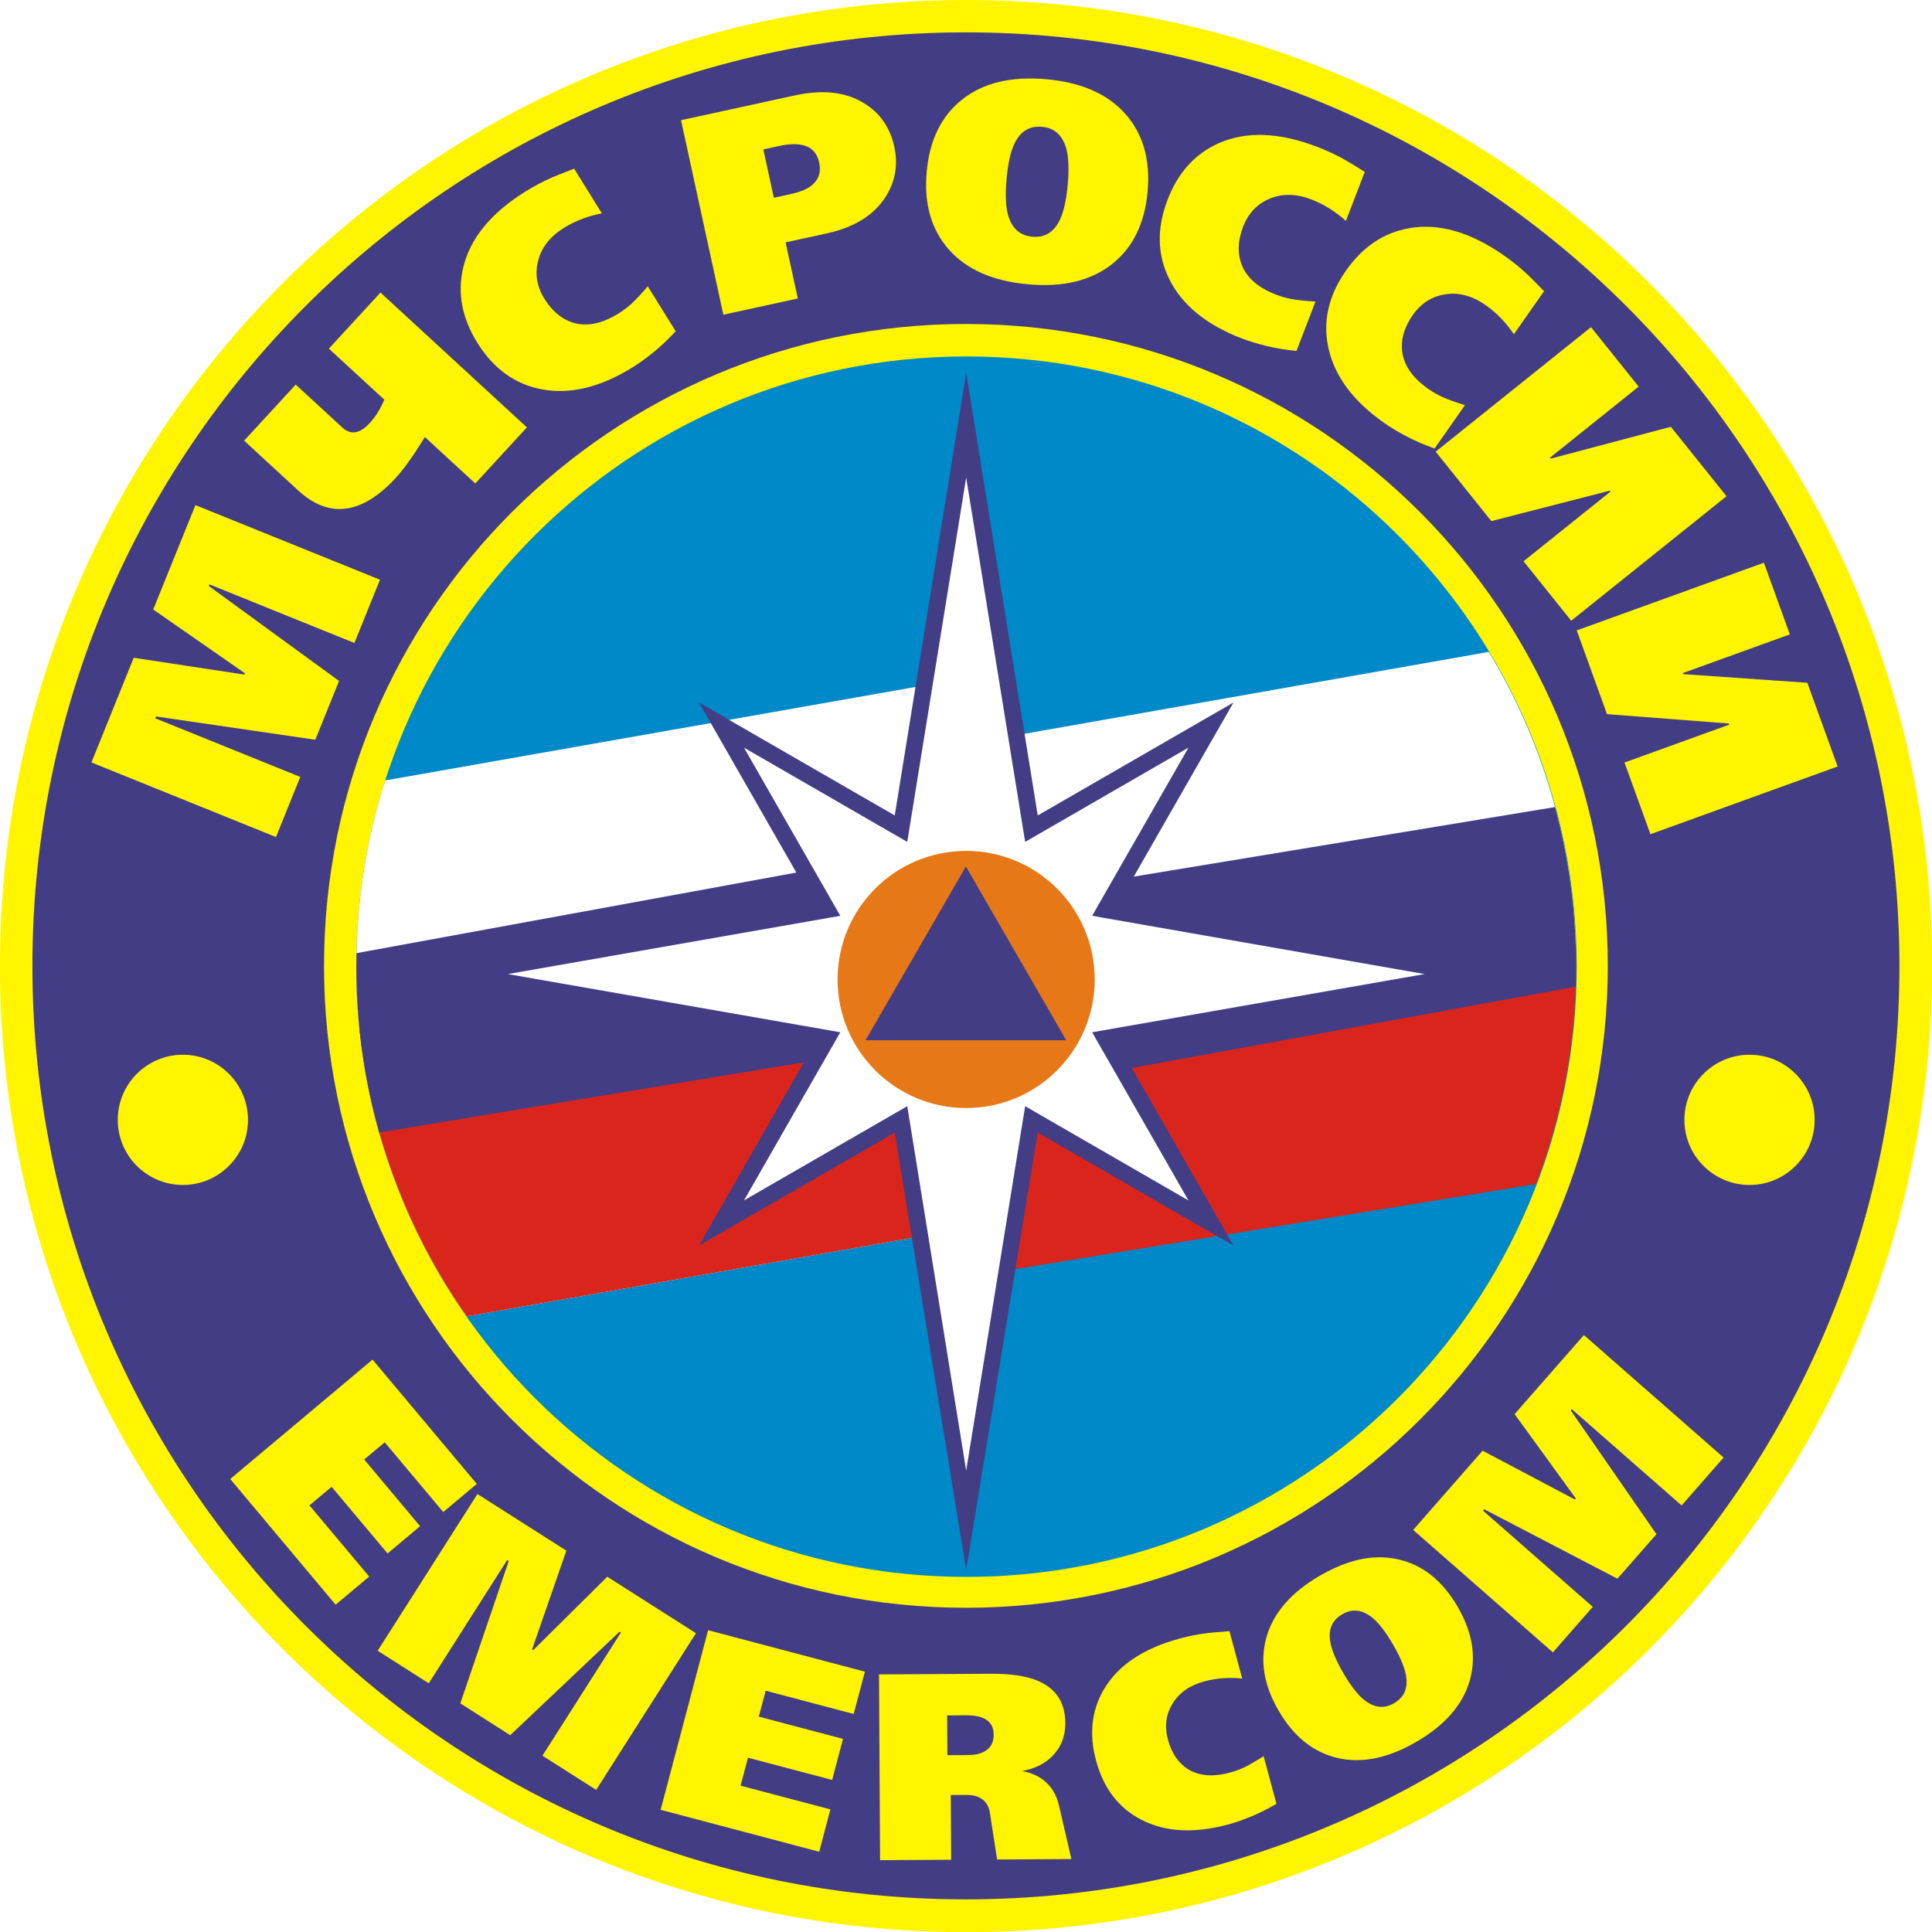
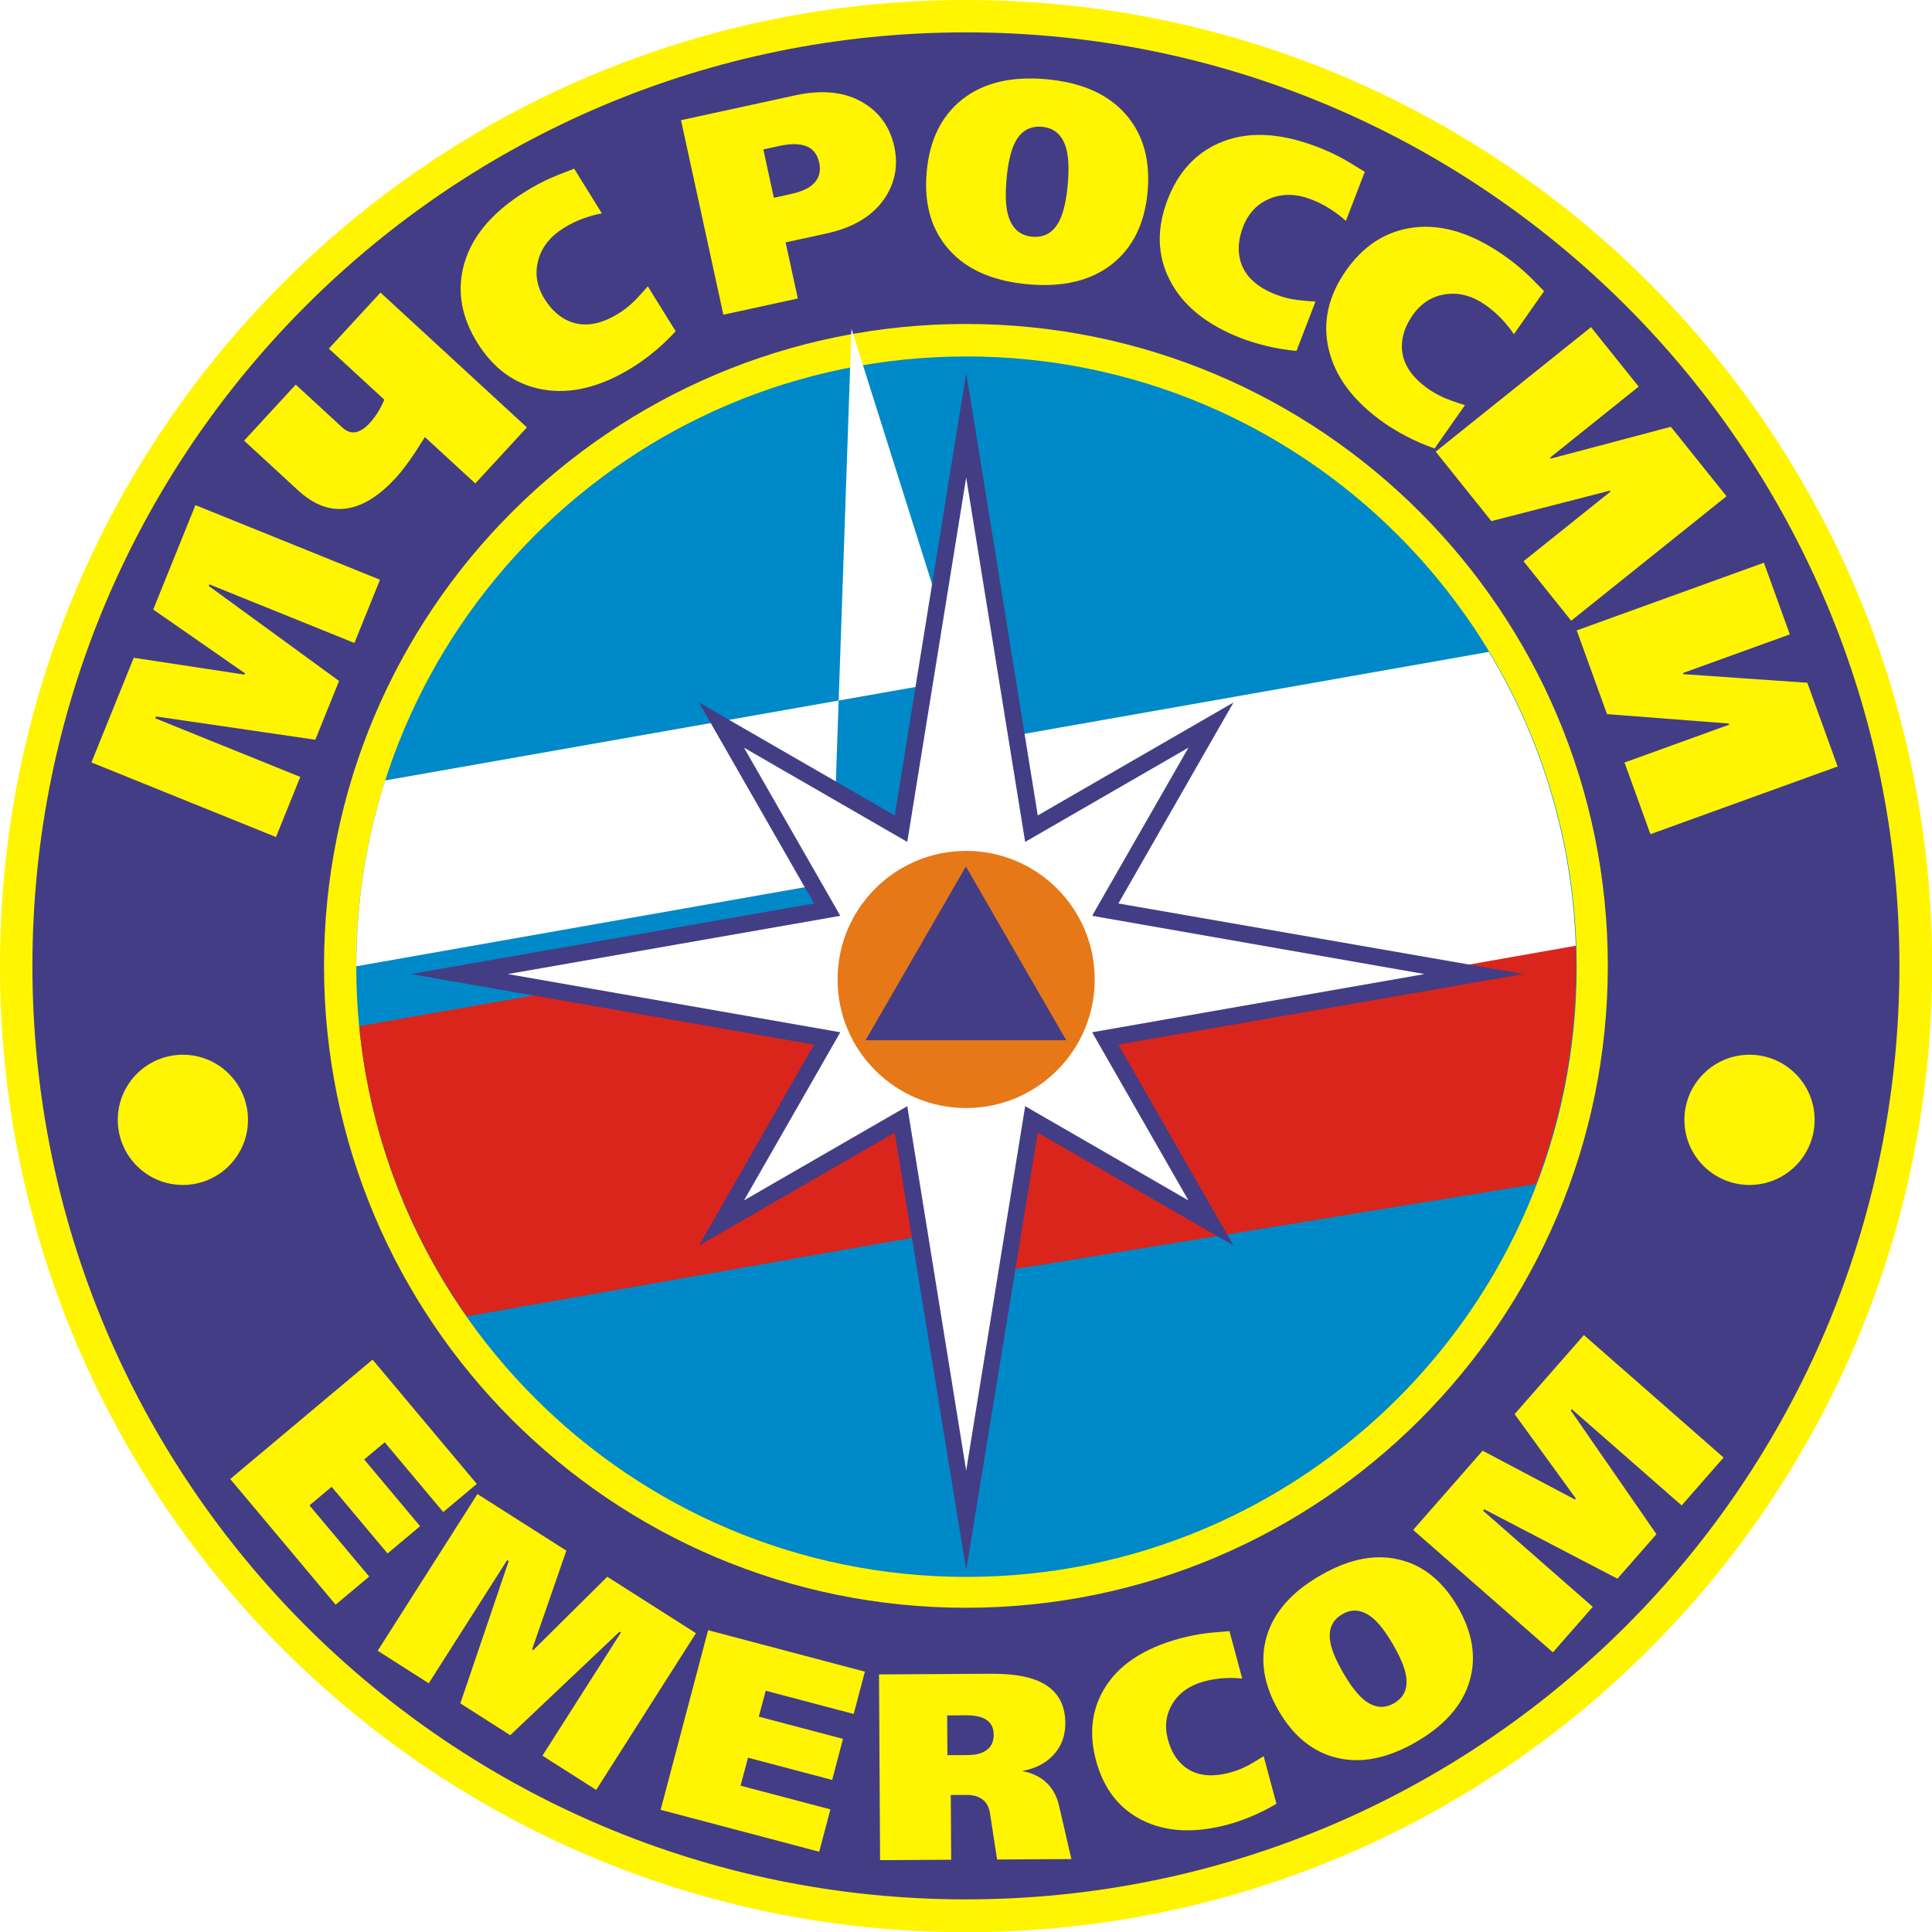
<svg xmlns="http://www.w3.org/2000/svg" xmlns:ns1="http://www.inkscape.org/namespaces/inkscape" xmlns:ns2="http://sodipodi.sourceforge.net/DTD/sodipodi-0.dtd" width="800" height="800" id="svg2" version="1.1" ns1:version="0.48.4 r9939" ns2:docname="МЧС.svg">
  <defs id="defs4" />
  <ns2:namedview id="base" pagecolor="#ffffff" bordercolor="#666666" borderopacity="1.0" ns1:pageopacity="0.0" ns1:pageshadow="2" ns1:zoom="0.49497475" ns1:cx="-338.53847" ns1:cy="109.76121" ns1:document-units="px" ns1:current-layer="layer1" showgrid="false" ns1:snap-center="true" ns1:snap-object-midpoints="true" showguides="true" ns1:guide-bbox="true" ns1:snap-global="true" ns1:window-width="1920" ns1:window-height="1018" ns1:window-x="-8" ns1:window-y="-8" ns1:window-maximized="1" fit-margin-top="0" fit-margin-left="0" fit-margin-right="0" fit-margin-bottom="0" />
  <g ns1:label="Layer 1" ns1:groupmode="layer" id="layer1" transform="translate(-131.055,5.5)">
    <rect style="color:#000000;fill:#ffffff;stroke:none;stroke-width:0.3;marker:none;visibility:visible;display:inline;overflow:visible;enable-background:accumulate" id="rect3154" width="800" height="800" x="131.055" y="-5.5" ns1:export-filename="D:\!Закачалось D\МЧС.png" ns1:export-xdpi="90" ns1:export-ydpi="90" />
    <g id="g3126" transform="matrix(0.785,0,0,0.785,234.49,-24.078)" ns1:export-filename="D:\!Закачалось D\МЧС.png" ns1:export-xdpi="90" ns1:export-ydpi="90">
      <path transform="matrix(1.037,0,0,1.037,-14.749,-33.599)" d="m 870,546.648 c 0,271.409 -220.02,491.429 -491.429,491.429 -271.409,0 -491.429,-220.02 -491.429,-491.429 0,-271.409 220.02,-491.429 491.429,-491.429 C 649.98,55.219 870,275.239 870,546.648 z" ns2:ry="491.42856" ns2:rx="491.42856" ns2:cy="546.64789" ns2:cx="378.57144" id="path2996" style="color:#000000;fill:#fff500;fill-opacity:1;stroke:none;stroke-width:3;marker:none;visibility:visible;display:inline;overflow:visible;enable-background:accumulate" ns2:type="arc" />
      <path ns2:type="arc" style="color:#000000;fill:#433d85;fill-opacity:1;stroke:none;stroke-width:3;marker:none;visibility:visible;display:inline;overflow:visible;enable-background:accumulate" id="path3766" ns2:cx="378.57144" ns2:cy="546.64789" ns2:rx="491.42856" ns2:ry="491.42856" d="m 870,546.648 c 0,271.409 -220.02,491.429 -491.429,491.429 -271.409,0 -491.429,-220.02 -491.429,-491.429 0,-271.409 220.02,-491.429 491.429,-491.429 C 649.98,55.219 870,275.239 870,546.648 z" transform="matrix(1.002,0,0,1.002,-1.583,-14.588)" />
      <path transform="matrix(0.689,0,0,0.689,116.909,156.512)" d="m 870,546.648 c 0,271.409 -220.02,491.429 -491.429,491.429 -271.409,0 -491.429,-220.02 -491.429,-491.429 0,-271.409 220.02,-491.429 491.429,-491.429 C 649.98,55.219 870,275.239 870,546.648 z" ns2:ry="491.42856" ns2:rx="491.42856" ns2:cy="546.64789" ns2:cx="378.57144" id="path3768" style="color:#000000;fill:#fff500;fill-opacity:1;stroke:none;stroke-width:3;marker:none;visibility:visible;display:inline;overflow:visible;enable-background:accumulate" ns2:type="arc" />
      <path ns2:type="arc" style="color:#000000;fill:#0089c8;fill-opacity:1;stroke:none;stroke-width:3;marker:none;visibility:visible;display:inline;overflow:visible;enable-background:accumulate" id="path3770" ns2:cx="378.57144" ns2:cy="546.64789" ns2:rx="491.42856" ns2:ry="491.42856" d="m 870,546.648 c 0,271.409 -220.02,491.429 -491.429,491.429 -271.409,0 -491.429,-220.02 -491.429,-491.429 0,-271.409 220.02,-491.429 491.429,-491.429 C 649.98,55.219 870,275.239 870,546.648 z" transform="matrix(0.655,0,0,0.655,130.075,175.523)" />
-       <path id="path3795" d="m 375.656,381.719 -304.25,53.625 C 61.528,466.253 56.188,499.188 56.188,533.375 c 0,68.719 21.576,132.39 58.281,184.656 l 251.125,-44.281 10.062,-292.031 z" style="fill:#ffffff;stroke:none" ns1:connector-curvature="0" />
+       <path id="path3795" d="m 375.656,381.719 -304.25,53.625 C 61.528,466.253 56.188,499.188 56.188,533.375 l 251.125,-44.281 10.062,-292.031 z" style="fill:#ffffff;stroke:none" ns1:connector-curvature="0" />
      <path id="rect3799" d="M 371.25,509.688 57.719,564.969 c 5.521,56.603 25.742,108.909 56.75,153.062 L 365.625,673.75 371.25,509.688 z" style="color:#000000;fill:#da251c;fill-opacity:1;stroke:none;stroke-width:0.3;marker:none;visibility:visible;display:inline;overflow:visible;enable-background:accumulate" ns1:connector-curvature="0" />
-       <path id="path3797" d="m 372.656,468.469 -316.375,57.969 c -0.049,2.305 -0.094,4.621 -0.094,6.938 0,30.389 4.219,59.788 12.094,87.656 L 369.125,571.375 372.656,468.469 z" style="fill:#433d85;fill-opacity:1;stroke:none" ns1:connector-curvature="0" />
      <path id="path3826" d="m 697.938,500.656 -312.75,47.969 -5.25,148.344 298.531,-48.75 c 13.637,-35.67 21.125,-74.38 21.125,-114.844 0,-11.045 -0.57,-21.96 -1.656,-32.719 z" style="fill:#da251c;fill-opacity:1;stroke:none" ns1:connector-curvature="0" />
      <path id="path3828" d="m 653.594,367.531 -263.625,46.5 -5.625,164.062 315.094,-55.562 c -1.874,-56.59 -18.392,-109.465 -45.844,-155 z" style="color:#000000;fill:#ffffff;stroke:none;stroke-width:0.3;marker:none;visibility:visible;display:inline;overflow:visible;enable-background:accumulate" ns1:connector-curvature="0" />
-       <path id="path3830" d="m 688.5,449.375 -302.062,49.875 -3.531,102.875 316.531,-58 c 0.117,-3.568 0.156,-7.154 0.156,-10.75 0,-29.064 -3.869,-57.219 -11.094,-84 z" style="fill:#433d85;fill-opacity:1;stroke:none" ns1:connector-curvature="0" />
      <path ns1:transform-center-y="-530" ns1:transform-center-x="413.19144" transform="translate(1.071,1.429)" d="m -2.02,612.946 c 0,18.968 -15.377,34.345 -34.345,34.345 -18.968,0 -34.345,-15.377 -34.345,-34.345 0,-18.968 15.377,-34.345 34.345,-34.345 18.968,0 34.345,15.377 34.345,34.345 z" ns2:ry="34.345188" ns2:rx="34.345188" ns2:cy="612.9458" ns2:cx="-36.36549" id="path3864" style="color:#000000;fill:#fff500;fill-opacity:1;stroke:none;stroke-width:0.3;marker:none;visibility:visible;display:inline;overflow:visible;enable-background:accumulate" ns2:type="arc" />
      <path ns2:type="arc" style="color:#000000;fill:#fff500;fill-opacity:1;stroke:none;stroke-width:0.3;marker:none;visibility:visible;display:inline;overflow:visible;enable-background:accumulate" id="path3866" ns2:cx="-36.36549" ns2:cy="612.9458" ns2:rx="34.345188" ns2:ry="34.345188" d="m -2.02,612.946 c 0,18.968 -15.377,34.345 -34.345,34.345 -18.968,0 -34.345,-15.377 -34.345,-34.345 0,-18.968 15.377,-34.345 34.345,-34.345 18.968,0 34.345,15.377 34.345,34.345 z" transform="matrix(-1,0,0,1,754.723,1.429)" ns1:transform-center-x="-413.19144" ns1:transform-center-y="-530" />
      <path d="m 68.678,329.46 -13.491,33.375 -76.486,-30.917 -0.338,0.836 68.728,50.108 -12.535,31.011 -84.019,-12.281 -0.393,0.972 76.486,30.917 -12.818,31.711 -97.35,-39.35 22.317,-55.211 58.382,8.876 0.281,-0.696 -48.376,-33.631 22.26,-55.071 z" style="font-size:150px;font-style:normal;font-variant:normal;font-weight:normal;font-stretch:normal;text-align:start;letter-spacing:-10.02px;text-anchor:start;fill:#fff500;fill-opacity:1;stroke:none;font-family:FreeSetExtraCTT;-inkscape-font-specification:FreeSetExtraCTT" id="path3032" ns1:connector-curvature="0" />
      <path d="M 146.18,249.112 118.954,278.683 92.359,254.198 c -3.125,4.872 -4.787,7.488 -4.986,7.848 -3.863,5.822 -7.319,10.389 -10.368,13.701 -11.174,12.137 -22.133,17.543 -32.877,16.218 -6.331,-0.801 -12.513,-3.979 -18.545,-9.533 L -2.998,256.117 24.231,226.542 l 24.611,22.659 c 2.721,2.505 5.579,3.166 8.573,1.982 1.882,-0.715 3.771,-2.102 5.666,-4.16 1.693,-1.839 3.17,-3.775 4.43,-5.809 1.26,-2.034 2.407,-4.276 3.44,-6.727 L 41.706,207.562 68.932,177.991 z" style="font-size:150px;font-style:normal;font-variant:normal;font-weight:normal;font-stretch:normal;text-align:start;letter-spacing:-10.02px;text-anchor:start;fill:#fff500;fill-opacity:1;stroke:none;font-family:FreeSetExtraCTT;-inkscape-font-specification:FreeSetExtraCTT" id="path3034" ns1:connector-curvature="0" />
      <path d="m 224.642,198.396 c -3.801,4.121 -7.654,7.774 -11.559,10.962 -3.905,3.187 -7.644,5.888 -11.215,8.103 -16.909,10.488 -32.81,14.35 -47.704,11.586 -14.209,-2.603 -25.609,-10.831 -34.2,-24.682 -8.012,-12.918 -10.511,-25.959 -7.497,-39.122 3.594,-15.645 14.612,-29.187 33.054,-40.626 4.502,-2.792 9.064,-5.208 13.684,-7.249 1.378,-0.621 4.583,-1.903 9.615,-3.847 l 2.275,-0.883 14.626,23.582 c -3.182,0.562 -6.521,1.486 -10.018,2.772 -3.497,1.286 -6.861,2.93 -10.089,4.933 -7.137,4.427 -11.632,10.127 -13.485,17.101 -1.853,6.974 -0.749,13.734 3.311,20.28 3.637,5.864 8.112,9.854 13.425,11.97 7.644,3.026 16.183,1.614 25.615,-4.236 2.378,-1.475 4.625,-3.163 6.741,-5.064 2.116,-1.901 5.021,-4.997 8.715,-9.289 z" style="font-size:150px;font-style:normal;font-variant:normal;font-weight:normal;font-stretch:normal;text-align:start;letter-spacing:-10.02px;text-anchor:start;fill:#fff500;fill-opacity:1;stroke:none;font-family:FreeSetExtraCTT;-inkscape-font-specification:FreeSetExtraCTT" id="path3036" ns1:connector-curvature="0" />
      <path d="m 339.979,101.111 c 2.063,9.48 0.545,18.254 -4.554,26.322 -6.173,9.736 -16.588,16.198 -31.244,19.388 l -21.546,4.69 6.444,29.606 -39.281,8.55 -22.331,-102.6 60.094,-13.08 c 14.561,-3.169 26.617,-1.852 36.17,3.952 8.6,5.19 14.017,12.914 16.249,23.171 z m -39.635,8.322 c -0.809,-3.715 -2.561,-6.354 -5.255,-7.917 -3.625,-2.075 -8.858,-2.368 -15.698,-0.879 l -8.499,1.85 5.55,25.5 8.646,-1.882 c 4.494,-0.978 7.943,-2.291 10.349,-3.939 4.441,-3.115 6.076,-7.36 4.907,-12.733 z" style="font-size:150px;font-style:normal;font-variant:normal;font-weight:normal;font-stretch:normal;text-align:start;letter-spacing:-10.02px;text-anchor:start;fill:#fff500;fill-opacity:1;stroke:none;font-family:FreeSetExtraCTT;-inkscape-font-specification:FreeSetExtraCTT" id="path3038" ns1:connector-curvature="0" />
      <path d="m 473.584,124.788 c -1.516,16.833 -7.811,29.594 -18.884,38.286 -11.074,8.691 -25.823,12.207 -44.248,10.548 -18.425,-1.66 -32.31,-7.754 -41.654,-18.285 -9.344,-10.53 -13.258,-24.212 -11.742,-41.044 1.516,-16.832 7.812,-29.594 18.887,-38.286 11.075,-8.691 25.825,-12.207 44.25,-10.548 18.425,1.66 32.309,7.754 41.651,18.284 9.342,10.53 13.255,24.212 11.74,41.044 z m -42.127,-3.794 c 0.717,-7.966 0.477,-14.213 -0.721,-18.739 -1.962,-7.206 -6.23,-11.105 -12.804,-11.697 -6.675,-0.601 -11.566,2.422 -14.674,9.07 -1.987,4.24 -3.344,10.393 -4.071,18.459 -0.718,7.97 -0.478,14.216 0.721,18.739 1.962,7.206 6.23,11.105 12.804,11.697 6.672,0.601 11.563,-2.422 14.674,-9.07 1.987,-4.239 3.344,-10.392 4.071,-18.459 z" style="font-size:150px;font-style:normal;font-variant:normal;font-weight:normal;font-stretch:normal;text-align:start;letter-spacing:-10.02px;text-anchor:start;fill:#fff500;fill-opacity:1;stroke:none;font-family:FreeSetExtraCTT;-inkscape-font-specification:FreeSetExtraCTT" id="path3040" ns1:connector-curvature="0" />
      <path d="m 552.112,208.783 c -5.579,-0.541 -10.819,-1.407 -15.717,-2.595 -4.899,-1.189 -9.309,-2.538 -13.231,-4.047 -18.57,-7.146 -31.25,-17.489 -38.04,-31.03 -6.504,-12.898 -6.83,-26.953 -0.976,-42.165 5.459,-14.187 14.345,-24.053 26.659,-29.598 14.641,-6.582 32.089,-5.976 52.342,1.817 4.944,1.903 9.625,4.08 14.041,6.531 1.327,0.723 4.285,2.504 8.872,5.342 l 2.078,1.28 -9.966,25.898 c -2.369,-2.197 -5.122,-4.301 -8.259,-6.312 -3.137,-2.011 -6.478,-3.699 -10.024,-5.064 -7.838,-3.016 -15.096,-3.157 -21.774,-0.423 -6.678,2.734 -11.4,7.695 -14.166,14.884 -2.478,6.44 -2.957,12.416 -1.435,17.929 2.203,7.921 8.485,13.874 18.843,17.86 2.612,1.005 5.314,1.777 8.107,2.315 2.793,0.538 7.015,0.984 12.667,1.338 z" style="font-size:150px;font-style:normal;font-variant:normal;font-weight:normal;font-stretch:normal;text-align:start;letter-spacing:-10.02px;text-anchor:start;fill:#fff500;fill-opacity:1;stroke:none;font-family:FreeSetExtraCTT;-inkscape-font-specification:FreeSetExtraCTT" id="path3042" ns1:connector-curvature="0" />
      <path d="m 624.963,260.248 c -5.284,-1.871 -10.16,-3.973 -14.628,-6.308 -4.468,-2.335 -8.423,-4.707 -11.865,-7.117 -16.299,-11.412 -26.112,-24.507 -29.437,-39.286 -3.203,-14.086 -0.13,-27.804 9.218,-41.157 8.718,-12.452 19.721,-19.885 33.008,-22.298 15.796,-2.858 32.583,1.936 50.36,14.382 4.34,3.039 8.357,6.28 12.052,9.723 1.114,1.022 3.555,3.463 7.323,7.323 l 1.708,1.743 -15.916,22.732 c -1.77,-2.703 -3.934,-5.409 -6.493,-8.117 -2.559,-2.708 -5.395,-5.152 -8.508,-7.331 -6.88,-4.817 -13.89,-6.704 -21.03,-5.66 -7.14,1.043 -12.919,4.72 -17.337,11.03 -3.958,5.652 -5.863,11.337 -5.715,17.054 0.229,8.218 4.889,15.51 13.982,21.876 2.292,1.605 4.729,3.006 7.31,4.201 2.581,1.196 6.571,2.647 11.971,4.352 z" style="font-size:150px;font-style:normal;font-variant:normal;font-weight:normal;font-stretch:normal;text-align:start;letter-spacing:-10.02px;text-anchor:start;fill:#fff500;fill-opacity:1;stroke:none;font-family:FreeSetExtraCTT;-inkscape-font-specification:FreeSetExtraCTT" id="path3044" ns1:connector-curvature="0" />
      <path d="m 697.027,351.096 -25.142,-31.369 45.881,-36.774 -0.375,-0.468 -62.486,16.057 -29.365,-36.637 81.933,-65.669 25.142,31.369 -46.821,37.527 0.375,0.468 63.425,-16.81 29.365,36.637 z" style="font-size:150px;font-style:normal;font-variant:normal;font-weight:normal;font-stretch:normal;text-align:start;letter-spacing:-10.02px;text-anchor:start;fill:#fff500;fill-opacity:1;stroke:none;font-family:FreeSetExtraCTT;-inkscape-font-specification:FreeSetExtraCTT" id="path3046" ns1:connector-curvature="0" />
      <path d="m 738.818,463.692 -13.674,-37.804 55.294,-20 -0.204,-0.564 -64.325,-4.967 -15.971,-44.153 98.741,-35.715 13.674,37.804 -56.426,20.41 0.204,0.564 65.457,4.558 15.971,44.153 z" style="font-size:150px;font-style:normal;font-variant:normal;font-weight:normal;font-stretch:normal;text-align:start;letter-spacing:-10.02px;text-anchor:start;fill:#fff500;fill-opacity:1;stroke:none;font-family:FreeSetExtraCTT;-inkscape-font-specification:FreeSetExtraCTT" id="path3048" ns1:connector-curvature="0" />
      <path ns1:transform-center-x="-5.9389215" ns1:transform-center-y="333.01451" ns1:connector-curvature="0" id="text3015" d="m 64.761,740.848 -75.075,62.98 55.594,66.301 17.703,-14.838 -31.506,-37.553 11.69,-9.796 29.515,35.16 17.15,-14.388 -29.484,-35.191 10.831,-9.058 30.864,36.786 17.703,-14.838 -54.984,-65.565 z m 638.964,-12.956 -36.543,41.705 32.287,44.506 -0.457,0.542 -48.715,-25.758 -36.634,41.801 73.717,64.582 21.029,-24.009 -57.902,-50.746 0.64,-0.733 70.276,36.621 20.573,-23.467 -45.194,-65.284 0.548,-0.637 57.934,50.745 22.127,-25.252 -73.686,-64.614 z m -583.641,83.858 -52.628,82.67 26.954,17.15 41.335,-64.943 0.824,0.513 -25.512,75.028 26.321,16.789 57.665,-54.588 0.698,0.453 -41.367,64.944 28.349,18.056 52.628,-82.67 -46.773,-29.771 -39.048,38.698 -0.603,-0.393 18.056,-52.074 -46.9,-29.862 z m 473.618,33.42 c -9.255,0.459 -18.999,3.69 -29.26,9.659 -14.925,8.682 -24.269,19.322 -28.01,31.917 -3.741,12.596 -1.642,25.703 6.29,39.338 7.932,13.635 18.299,21.929 31.097,24.903 12.799,2.974 26.675,0.122 41.6,-8.56 14.925,-8.682 24.239,-19.322 27.979,-31.917 3.74,-12.595 1.642,-25.703 -6.29,-39.338 -7.932,-13.635 -18.269,-21.928 -31.066,-24.903 -3.999,-0.93 -8.133,-1.307 -12.34,-1.099 z M 582.266,873.246 c 3.342,-0.172 6.694,1.133 10.059,3.9 3.355,2.8 6.904,7.437 10.658,13.89 3.801,6.534 6.091,11.956 6.866,16.256 1.219,6.741 -0.859,11.657 -6.263,14.8 -5.325,3.098 -10.697,2.444 -16.08,-1.984 -3.354,-2.797 -6.903,-7.434 -10.658,-13.89 -3.801,-6.534 -6.091,-11.956 -6.866,-16.256 -1.222,-6.74 0.888,-11.656 6.295,-14.801 1.997,-1.162 3.985,-1.813 5.99,-1.916 z m -340.51,10.325 -25.038,94.742 83.642,22.13 5.906,-22.357 -47.386,-12.503 3.92,-14.748 44.399,11.726 5.703,-21.665 -44.399,-11.726 3.632,-13.679 46.412,12.275 5.907,-22.326 -82.699,-21.87 z m 275.018,0.521 -2.278,0.176 c -5.02,0.383 -8.241,0.688 -9.639,0.873 -4.678,0.58 -9.385,1.503 -14.16,2.787 -19.56,5.259 -33.067,14.4 -40.489,27.415 -6.237,10.953 -7.512,23.269 -3.828,36.97 3.95,14.691 11.928,25.102 23.926,31.253 12.566,6.478 27.821,7.328 45.755,2.506 3.788,-1.018 7.841,-2.446 12.189,-4.243 4.348,-1.797 8.786,-4.015 13.291,-6.675 l -6.753,-25.136 c -4.457,2.841 -7.904,4.822 -10.307,5.951 -2.402,1.13 -4.857,2.019 -7.379,2.697 -10.004,2.69 -18.027,1.675 -24.044,-3.087 -4.179,-3.321 -7.089,-8.119 -8.761,-14.338 -1.867,-6.942 -1.052,-13.264 2.481,-18.998 3.533,-5.734 9.111,-9.623 16.68,-11.658 3.424,-0.921 6.868,-1.493 10.339,-1.701 3.472,-0.208 6.7,-0.134 9.695,0.22 l -6.719,-25.012 z m -184.879,22.807 0.572,97.981 37.505,-0.216 -0.204,-34.16 8.408,-0.032 c 2.8,-0.016 5.197,0.513 7.163,1.621 2.812,1.57 4.506,4.22 5.086,7.95 l 3.769,24.484 39.192,-0.223 -6.576,-28.391 c -1.341,-5.78 -4.182,-10.293 -8.493,-13.532 -3.001,-2.224 -6.651,-3.722 -10.948,-4.537 6.712,-1.158 12.115,-3.859 16.198,-8.084 4.454,-4.597 6.655,-10.339 6.615,-17.246 -0.063,-10.826 -4.961,-18.282 -14.692,-22.332 -5.988,-2.486 -14.29,-3.691 -24.931,-3.629 l -58.663,0.347 z m 35.963,21.637 9.814,-0.064 c 5.039,-0.029 8.732,0.819 11.122,2.533 2.39,1.714 3.589,4.25 3.609,7.608 0.033,5.6 -2.929,9.048 -8.894,10.39 -1.303,0.287 -3.379,0.437 -6.273,0.453 l -9.251,0.051 -0.127,-20.971 z" style="font-size:140px;font-style:normal;font-variant:normal;font-weight:normal;font-stretch:normal;text-align:start;letter-spacing:20.59px;text-anchor:start;fill:#fff500;fill-opacity:1;fill-rule:nonzero;stroke:none;font-family:FreeSetExtraCTT;-inkscape-font-specification:FreeSetExtraCTT" />
      <path ns1:transform-center-x="-0.14219" style="fill:#ffffff;fill-opacity:1;stroke:none" d="m 451.263,571.426 55.747,97.356 -94.694,-54.635 -34.407,212.684 -34.407,-212.684 -94.694,54.635 55.747,-97.356 -193.91,-33.967 193.91,-33.967 -55.747,-97.356 94.694,54.635 34.407,-212.684 34.407,212.684 94.694,-54.635 -55.747,97.356 193.91,33.967 z" id="path3856" ns1:connector-curvature="0" ns2:nodetypes="ccccccccccccccccc" ns1:transform-center-y="-2.9726272" />
      <path ns1:transform-center-y="-4.3965372" ns1:transform-center-x="-0.6839095" ns2:nodetypes="cccccccccccccccccccccccccccccccccccccccccccccccccccccccccc" ns1:connector-curvature="0" id="path3858" d="m 340.202,453.802 -89.215,-51.464 -14.054,-8.138 8.07,14.123 52.627,91.917 -212.646,37.222 212.646,37.222 -52.627,91.917 -8.07,14.088 14.054,-8.104 89.215,-51.464 37.7,230.632 37.734,-230.632 89.181,51.464 14.088,8.104 -8.104,-14.088 -52.627,-91.917 213.742,-37.222 -213.742,-37.222 52.627,-91.917 8.104,-14.123 -14.088,8.138 -89.181,51.464 -37.734,-233.484 z m 37.683,-178.26 30.092,185.92 1.026,6.292 5.505,-3.18 80.632,-46.54 -47.702,83.265 -3.078,5.437 6.155,1.094 169.198,29.647 -169.198,29.613 -6.155,1.094 3.078,5.437 47.702,83.265 -80.632,-46.54 -5.505,-3.18 -1.026,6.292 -30.092,185.92 -30.058,-185.92 -1.026,-6.292 -5.505,3.18 -80.598,46.506 47.668,-83.231 3.112,-5.437 -6.155,-1.094 -169.232,-29.613 169.232,-29.647 6.155,-1.094 -3.112,-5.437 -47.668,-83.231 80.598,46.506 5.505,3.18 1.026,-6.292 z" style="font-size:medium;font-style:normal;font-variant:normal;font-weight:normal;font-stretch:normal;text-indent:0;text-align:start;text-decoration:none;line-height:normal;letter-spacing:normal;word-spacing:normal;text-transform:none;direction:ltr;block-progression:tb;writing-mode:lr-tb;text-anchor:start;baseline-shift:baseline;color:#000000;fill:#433d85;fill-opacity:1;stroke:none;stroke-width:8.019;marker:none;visibility:visible;display:inline;overflow:visible;enable-background:accumulate;font-family:Sans;-inkscape-font-specification:Sans" />
      <path transform="matrix(0.138,0,0,0.138,325.622,464.888)" d="m 870,546.648 c 0,271.409 -220.02,491.429 -491.429,491.429 -271.409,0 -491.429,-220.02 -491.429,-491.429 0,-271.409 220.02,-491.429 491.429,-491.429 C 649.98,55.219 870,275.239 870,546.648 z" ns2:ry="491.42856" ns2:rx="491.42856" ns2:cy="546.64789" ns2:cx="378.57144" id="path3820" style="color:#000000;fill:#e67817;fill-opacity:1;stroke:none;stroke-width:3;marker:none;visibility:visible;display:inline;overflow:visible;enable-background:accumulate" ns2:type="arc" />
      <path transform="matrix(1.167,0,0,1.167,-63.271,-88.6)" ns1:transform-center-y="-15.284992" d="m 423.252,566.401 -90.71,0 45.355,-78.557 z" ns1:randomized="0" ns1:rounded="0" ns1:flatsided="true" ns2:arg2="1.5707963" ns2:arg1="0.52359878" ns2:r2="26.185724" ns2:r1="52.371449" ns2:cy="540.21484" ns2:cx="377.89737" ns2:sides="3" id="path3850" style="fill:#433d85;fill-opacity:1;stroke:none" ns2:type="star" />
    </g>
  </g>
</svg>